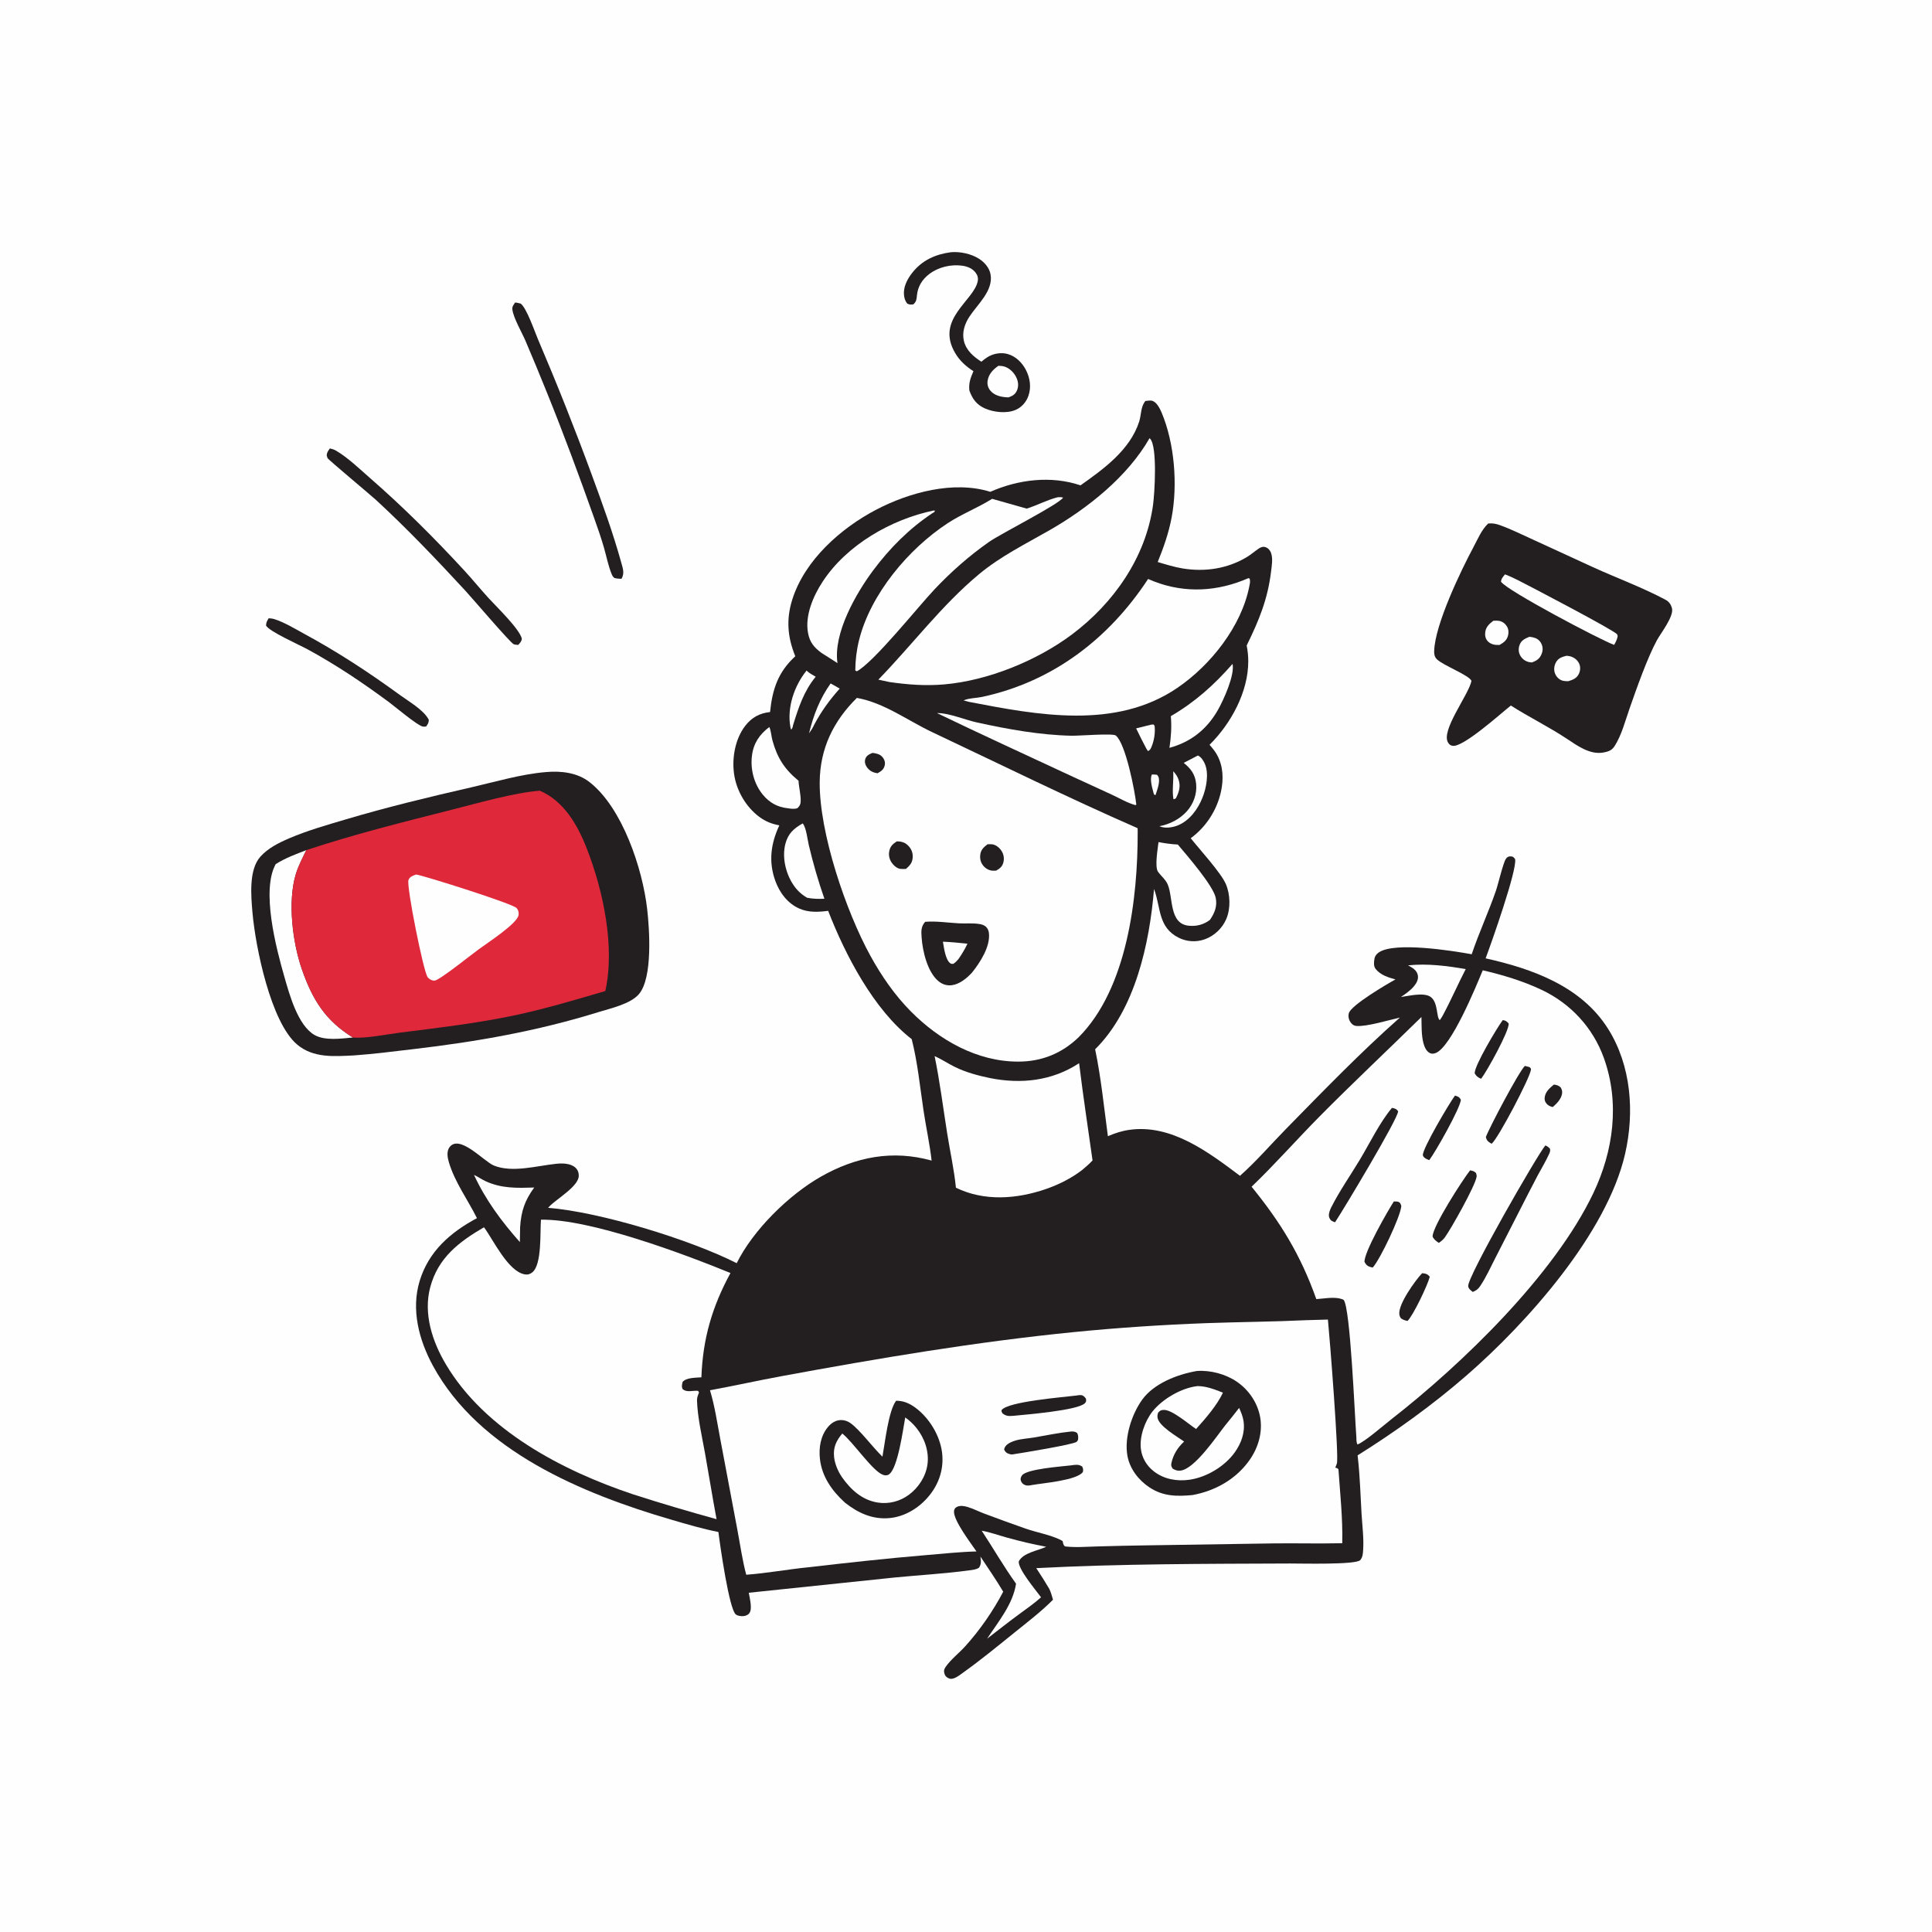
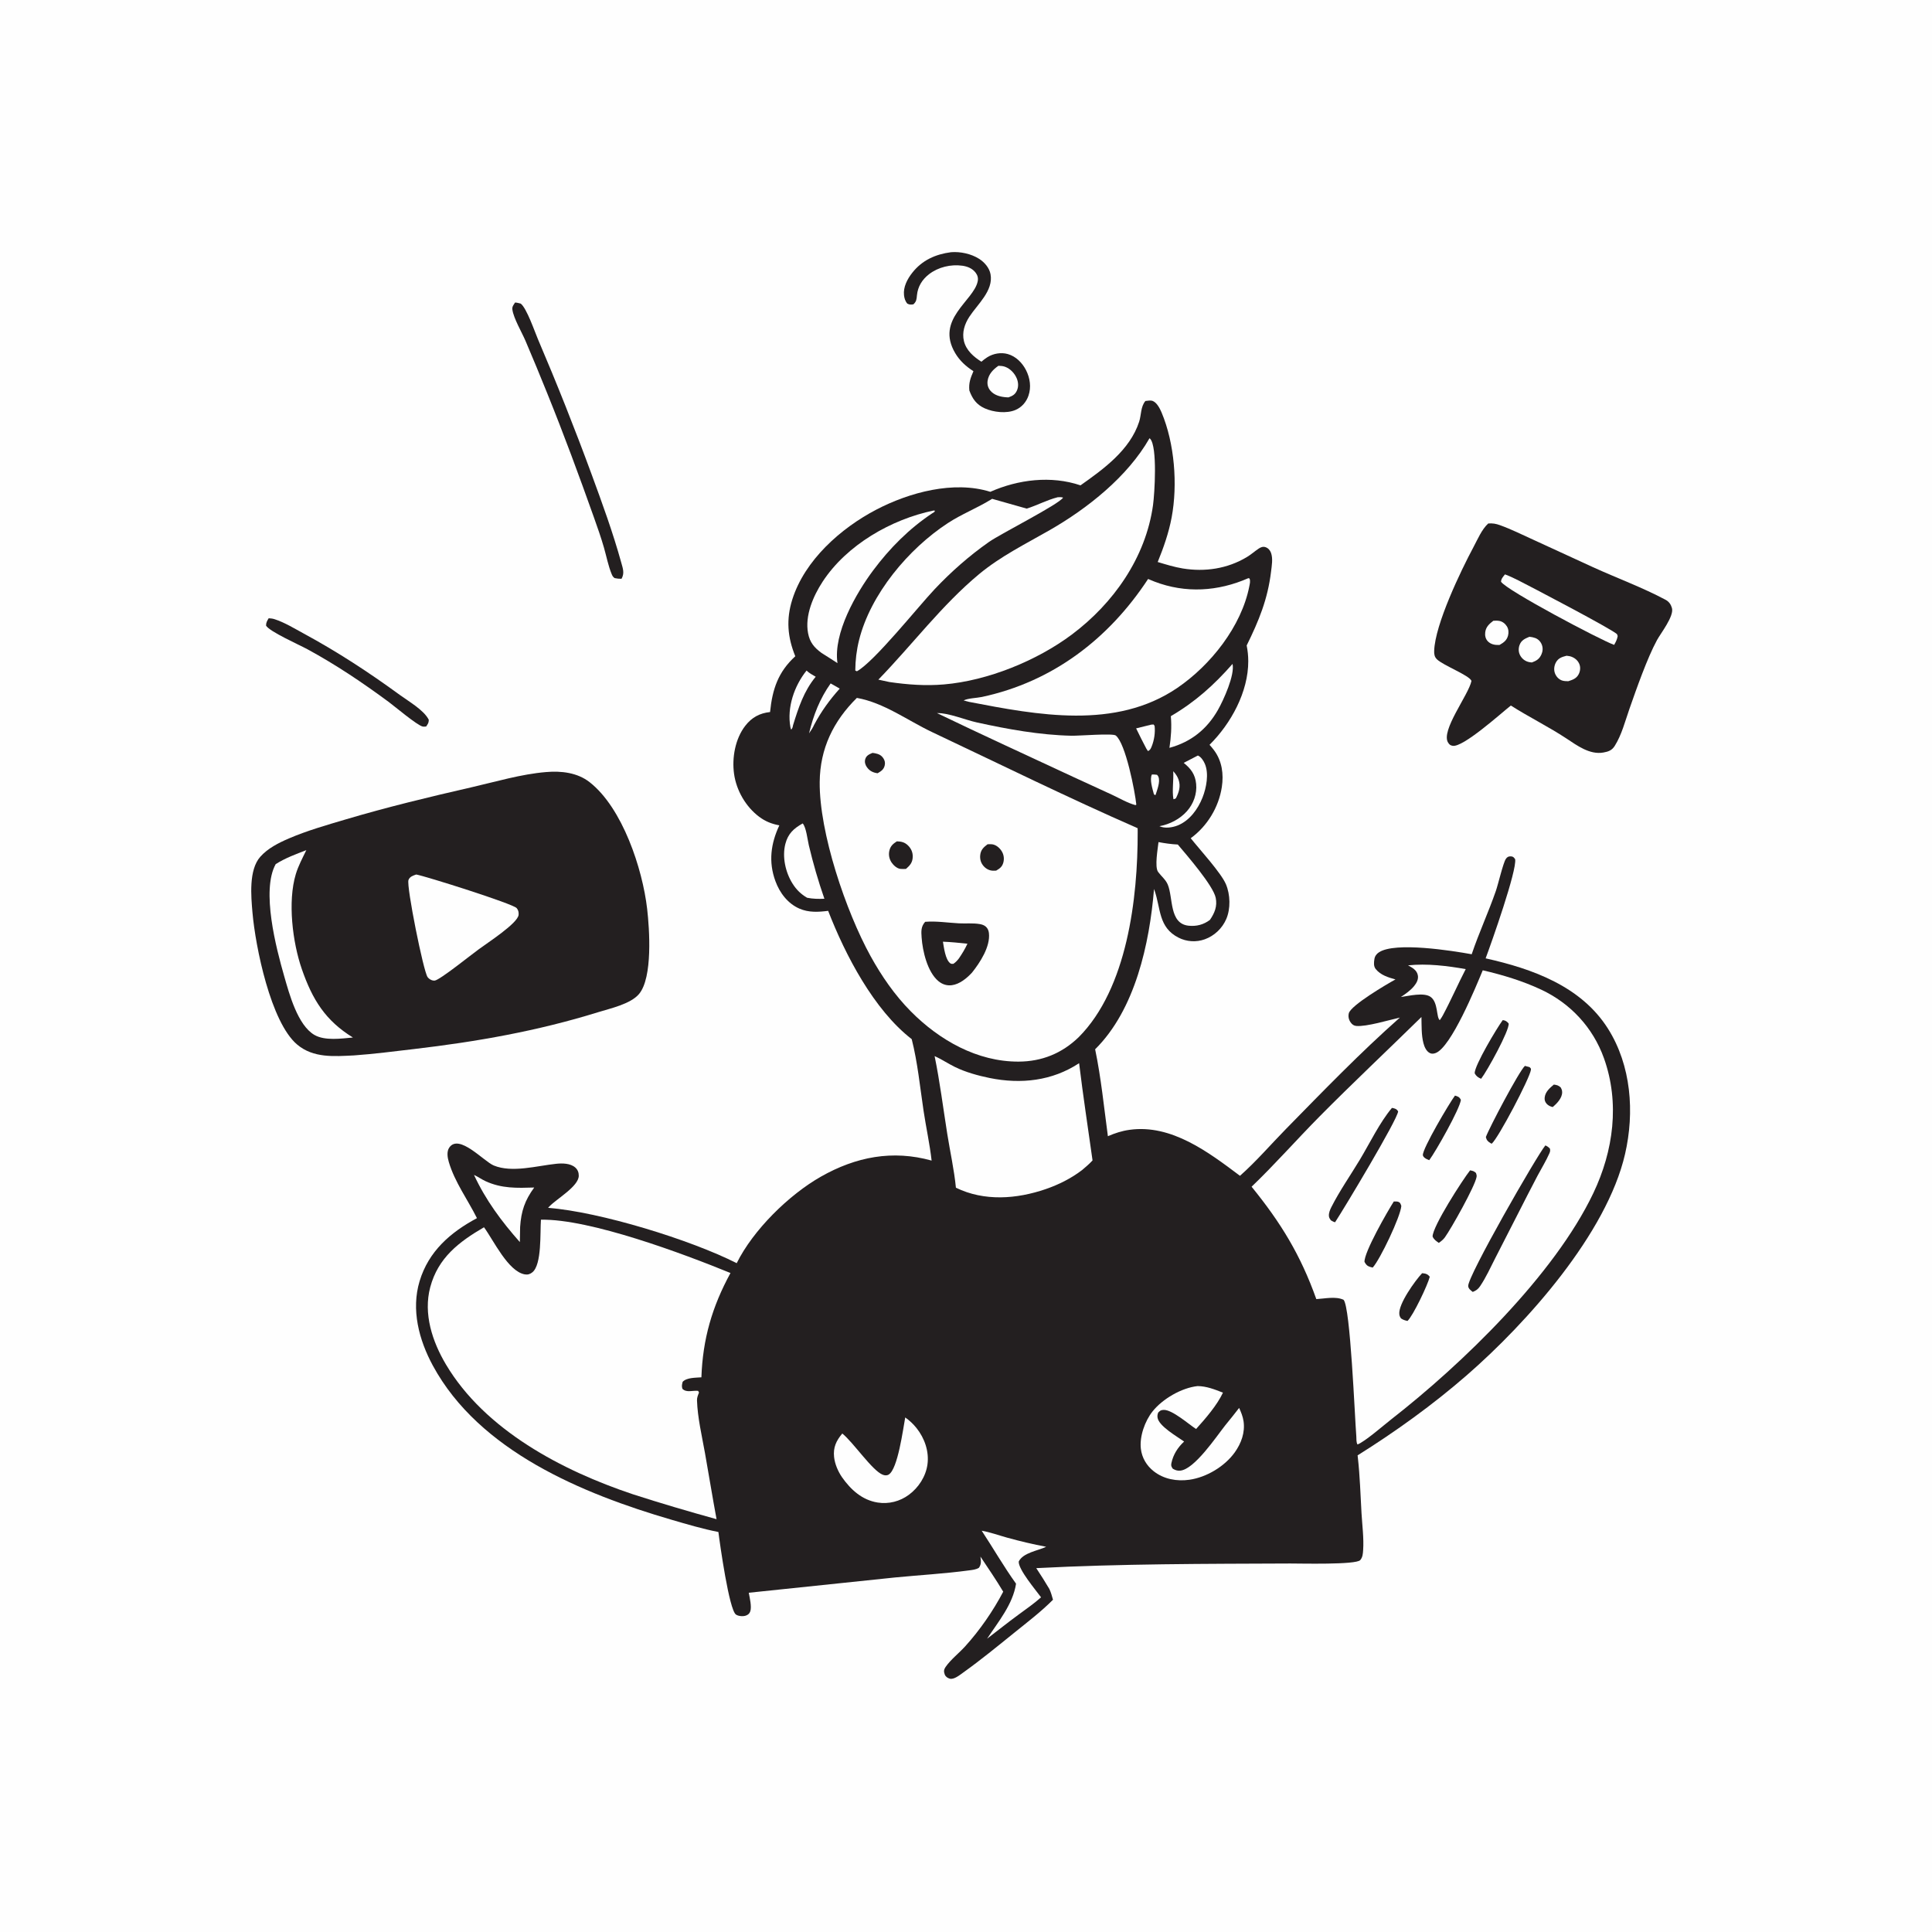
<svg xmlns="http://www.w3.org/2000/svg" version="1.1" style="display: block;" viewBox="0 0 2048 2048" width="1024" height="1024">
  <path transform="translate(0,0)" fill="rgb(254,254,254)" d="M 0 0 L 2048 0 L 2048 2048 L 0 2048 L 0 0 z" />
  <path transform="translate(0,0)" fill="rgb(35,31,32)" d="M 284.809 655.377 C 286.921 655.5 288.931 655.693 290.957 656.342 C 301.54 659.731 312.221 666.295 321.997 671.596 C 357.92 691.075 390.935 712.649 423.904 736.722 C 433.175 743.492 449.456 752.768 454.545 763.05 C 454.432 766.511 453.61 767.279 451.756 770.114 C 450.664 770.2 449.16 770.408 448.053 770.161 C 442.132 768.842 418.339 748.74 412.053 744.1 C 384.28 723.595 356.215 704.704 325.861 688.217 C 317.114 683.466 285.535 669.456 282.022 663.155 C 281.996 659.896 283.213 658.072 284.809 655.377 z" />
-   <path transform="translate(0,0)" fill="rgb(35,31,32)" d="M 349.696 475.348 C 352.125 475.888 354.177 476.511 356.332 477.79 C 369.104 485.367 381.03 496.975 392.2 506.708 C 427.457 537.426 460.433 570.357 492.126 604.722 C 500.93 614.267 509.125 624.375 517.885 633.983 C 526.185 643.085 550.66 666.588 553.178 677.017 C 552.859 679.978 551.251 681.484 549.388 683.63 C 547.905 683.49 545.95 683.438 544.56 682.906 C 541.1 681.584 500.839 634.357 493.138 626.014 C 462.673 593.007 431.691 560.538 398.677 530.052 C 393.115 524.915 348.233 487.525 347.246 485.627 C 346.744 484.662 346.609 483.548 346.29 482.508 C 346.63 479.412 347.928 477.773 349.696 475.348 z" />
  <path transform="translate(0,0)" fill="rgb(35,31,32)" d="M 546.027 320.676 C 548.109 320.803 549.963 321.318 551.975 321.837 C 558.247 326.476 566.864 351.662 570.238 359.559 C 590.417 406.796 609.314 454.35 627.034 502.558 C 638.42 533.533 649.765 564.604 658.572 596.435 C 660.284 602.625 662.217 607.605 658.843 613.538 C 656.225 613.548 654.094 613.363 651.508 612.8 C 649.749 611.567 649.135 610.38 648.338 608.439 C 644.741 599.67 642.916 589.919 640.302 580.795 C 637.189 569.928 633.419 559.263 629.637 548.615 C 613.946 504.434 597.638 460.297 580.058 416.834 C 572.533 398.228 564.899 379.632 556.995 361.184 C 553.21 352.35 544.359 337.28 543.148 328.196 C 542.708 324.899 544.375 323.294 546.027 320.676 z" />
  <path transform="translate(0,0)" fill="rgb(35,31,32)" d="M 1008.14 267.346 C 1018.03 266.557 1029.55 269.023 1037.92 274.378 C 1043.61 278.021 1048.76 283.914 1050.01 290.717 C 1053.21 308.131 1036.2 322.523 1027.57 335.737 C 1022.55 343.424 1019.57 352.477 1021.83 361.647 C 1024.26 371.462 1032.14 378.271 1040.34 383.43 C 1042.32 381.698 1044.4 380.063 1046.63 378.669 C 1052.97 374.709 1061.12 373.26 1068.35 375.324 C 1076.89 377.763 1083.56 384.496 1087.56 392.239 C 1091.88 400.612 1093.36 410.509 1090.19 419.528 C 1087.85 426.212 1083.14 431.665 1076.6 434.507 C 1067.1 438.639 1053.17 437.045 1043.84 432.847 C 1035.04 428.888 1030.79 422.695 1027.55 413.951 C 1026.77 405.847 1028.76 400.759 1031.88 393.492 C 1024.01 388.426 1017.4 382.488 1012.58 374.357 C 991.247 338.356 1032.16 319.053 1036.4 298.229 C 1037.11 294.756 1036.3 291.798 1034.18 289.011 C 1030.78 284.553 1025.6 282.449 1020.19 281.68 C 1008.01 279.949 994.527 283.13 984.786 290.702 C 977.487 296.376 972.91 303.793 971.999 313.026 C 971.575 317.323 971.516 319.561 968.267 322.591 C 965.539 323.012 964.352 323.097 961.844 321.887 C 959.627 319.413 958.646 316.216 958.29 312.946 C 957.339 304.201 961.822 295.77 967.071 289.104 C 977.563 275.778 991.721 269.507 1008.14 267.346 z" />
  <path transform="translate(0,0)" fill="rgb(254,254,254)" d="M 1058.39 387.745 C 1060.8 387.848 1063.02 387.947 1065.32 388.765 C 1070.89 390.751 1075.59 395.722 1077.82 401.144 C 1079.52 405.294 1079.83 409.884 1077.96 414.026 C 1076.02 418.31 1073.29 419.678 1069.03 421.239 C 1068.5 421.219 1067.96 421.206 1067.43 421.178 C 1060.99 420.835 1053.94 419.182 1049.7 413.951 C 1047.25 410.928 1046.33 407.356 1046.92 403.526 C 1048 396.538 1052.81 391.571 1058.39 387.745 z" />
  <path transform="translate(0,0)" fill="rgb(35,31,32)" d="M 1577.59 554.916 C 1582.23 554.547 1585.66 555.134 1590.04 556.709 C 1601.82 560.948 1613.3 566.679 1624.71 571.851 L 1688.42 601.139 C 1713.98 612.814 1740.93 622.631 1765.7 635.87 C 1769.18 637.731 1771.3 640.836 1772.34 644.595 C 1774.71 653.177 1760.56 671.075 1756.52 678.463 C 1746.22 697.298 1734.57 730.577 1727.29 751.371 C 1722.73 764.382 1719.03 779.093 1711.63 790.77 C 1708.65 795.477 1704.87 796.793 1699.55 797.719 C 1685.15 800.227 1671.82 790.316 1660.51 782.84 C 1641.33 770.199 1620.86 760.186 1601.56 747.891 C 1590.81 756.435 1550.73 792.612 1539.83 790.57 C 1537.41 790.115 1536.5 789.367 1535.15 787.354 C 1526.75 774.863 1556.94 736.465 1559.82 721.767 C 1557.57 715.847 1529.91 705.457 1523.16 698.854 C 1520.55 696.309 1520.18 693.343 1520.29 689.902 C 1521.19 661.926 1548.41 605.222 1561.99 579.841 C 1566.33 571.726 1570.72 561.19 1577.59 554.916 z" />
  <path transform="translate(0,0)" fill="rgb(254,254,254)" d="M 1582.98 658.044 C 1585.08 657.884 1587.22 657.821 1589.3 658.188 C 1592.63 658.774 1595.58 661.098 1597.34 663.931 C 1599.13 666.813 1599.45 670.324 1598.63 673.578 C 1597.32 678.758 1594.11 681.068 1589.68 683.612 C 1589.39 683.639 1589.09 683.681 1588.8 683.693 C 1584.61 683.868 1580.28 682.991 1577.23 679.879 C 1574.64 677.227 1573.95 673.645 1574.42 670.091 C 1575.18 664.473 1578.7 661.314 1582.98 658.044 z" />
  <path transform="translate(0,0)" fill="rgb(254,254,254)" d="M 1621.24 675.008 C 1623.37 675.198 1625.45 675.602 1627.46 676.349 C 1630.72 677.561 1633.18 680.231 1634.41 683.458 C 1635.69 686.811 1635.44 690.477 1633.97 693.724 C 1631.73 698.656 1628.81 700.375 1623.89 702.235 C 1622.57 702.137 1621.28 701.997 1620 701.632 C 1616.15 700.54 1613.15 698.034 1611.3 694.488 C 1609.52 691.077 1609.51 687.053 1610.89 683.487 C 1612.82 678.491 1616.63 676.955 1621.24 675.008 z" />
  <path transform="translate(0,0)" fill="rgb(254,254,254)" d="M 1660.6 695.118 C 1662.52 695.349 1664.36 695.539 1666.16 696.279 C 1669.91 697.814 1672.94 700.526 1674.34 704.379 C 1675.57 707.773 1675.07 711.681 1673.39 714.838 C 1671 719.327 1667.03 720.644 1662.44 722.123 C 1660.18 722.06 1657.63 722.056 1655.49 721.234 C 1652.08 719.919 1649.49 716.975 1648.26 713.574 C 1646.93 709.879 1647.47 705.649 1649.32 702.227 C 1651.86 697.543 1655.73 696.399 1660.6 695.118 z" />
  <path transform="translate(0,0)" fill="rgb(254,254,254)" d="M 1595.34 608.868 C 1600.21 610.675 1604.96 612.922 1609.6 615.262 C 1620.21 620.609 1711.06 668.071 1714.13 672.351 C 1714.55 672.938 1714.58 673.724 1714.8 674.41 C 1714.11 677.987 1712.87 680.451 1711.05 683.594 C 1697.01 678.687 1596.93 625.829 1591.15 616.654 C 1591.31 613.384 1593.41 611.332 1595.34 608.868 z" />
  <path transform="translate(0,0)" fill="rgb(35,31,32)" d="M 578.905 818.411 C 594.962 817.031 612.054 818.969 625.037 829.146 C 659.93 856.497 681.128 921.039 686.014 963.514 C 688.431 984.53 692.092 1036.34 677.34 1053.75 C 668.361 1064.34 646.972 1068.96 634.019 1072.98 C 569.711 1092.94 505.569 1104.22 438.827 1112.04 C 417.668 1114.52 396.499 1117.27 375.246 1118.78 C 354.336 1119.78 332.289 1121.8 315.039 1107.31 C 287.016 1083.78 270.757 1003.59 267.626 967.266 C 266.157 950.222 263.536 922.21 275.877 908.264 C 283.888 899.212 295.383 893.449 306.317 888.756 C 325.588 880.484 346.243 874.606 366.348 868.642 C 410.392 855.576 454.679 844.88 499.44 834.641 C 525.458 828.689 552.352 820.606 578.905 818.411 z" />
  <path transform="translate(0,0)" fill="rgb(254,254,254)" d="M 324.73 901.176 C 320.687 909.5 316.221 917.788 313.548 926.685 C 304.784 955.849 310.114 998.899 319.939 1027.26 C 331.134 1059.58 344.887 1081.85 374.102 1099.8 C 361.947 1100.93 344.348 1103.46 333.342 1097.09 C 315.508 1086.76 306.682 1053.66 301.322 1035 C 292.716 1005.04 276.745 944.009 292.25 916.004 C 302.255 909.648 313.699 905.394 324.73 901.176 z" />
-   <path transform="translate(0,0)" fill="rgb(223,41,59)" d="M 324.73 901.176 C 375.47 884.364 426.778 871.547 478.545 858.439 C 505.957 851.499 544.821 840.333 572.22 838.164 C 597.687 849.156 612.092 874.205 621.843 899.043 C 639.351 943.641 652.152 1003.34 641.656 1050.54 C 609.228 1060.02 577.087 1069.7 543.989 1076.61 C 504.16 1084.92 463.579 1089.64 423.231 1094.73 C 409.553 1096.45 387.25 1101.08 374.102 1099.8 C 344.887 1081.85 331.134 1059.58 319.939 1027.26 C 310.114 998.899 304.784 955.849 313.548 926.685 C 316.221 917.788 320.687 909.5 324.73 901.176 z" />
  <path transform="translate(0,0)" fill="rgb(254,254,254)" d="M 441.206 927.011 C 451.166 928.776 543.466 957.887 547.674 962.613 C 549.458 964.617 549.97 967.11 549.748 969.733 C 548.986 978.763 515.939 999.948 507.585 1006.22 C 500.447 1011.28 466.111 1039.01 460.77 1039.47 C 457.964 1039.72 454.857 1037.93 453.253 1035.73 C 448.803 1029.62 430.713 939.45 432.995 932.888 C 434.265 929.238 437.935 928.154 441.206 927.011 z" />
  <path transform="translate(0,0)" fill="rgb(35,31,32)" d="M 1214.18 425.061 C 1216.48 424.815 1219.56 424.216 1221.77 424.986 C 1226.2 426.526 1229.62 433.186 1231.3 437.185 C 1245.13 470.083 1248.51 513.688 1241.99 548.499 C 1238.93 564.82 1233.46 580.424 1227.22 595.761 C 1235.99 598.37 1244.77 601.131 1253.81 602.602 C 1277.33 606.427 1301.11 602.886 1321.67 590.547 C 1326.15 587.86 1329.99 584.393 1334.3 581.507 C 1336.46 580.063 1338.79 579.162 1341.4 579.996 C 1344.24 580.903 1346.31 583.226 1347.31 585.977 C 1349.53 592.091 1348.12 599.648 1347.37 605.918 C 1343.87 635.193 1334.43 658.049 1321.53 684.211 C 1322.6 689.641 1323.2 695.216 1323.21 700.756 C 1323.3 733.45 1304.88 767.026 1282.16 789.533 C 1283.86 791.386 1285.44 793.304 1286.95 795.322 C 1295.42 806.686 1297.29 820.647 1295.18 834.349 C 1291.88 855.813 1279.74 875.749 1262.21 888.556 C 1271.52 900.305 1294.46 925.272 1299.55 937.346 C 1304.19 948.36 1304.62 963.275 1299.87 974.256 C 1295.61 984.104 1287.27 992.019 1277.18 995.669 C 1268.02 998.982 1257.88 998.336 1249.22 993.908 C 1227.89 983.014 1230.57 963.181 1223.85 943.867 L 1223.32 942.37 C 1218.57 1000.09 1203.42 1070.23 1160.89 1112.28 C 1167.19 1142.45 1170.29 1173.87 1174.41 1204.43 C 1181.93 1201.17 1189.27 1198.78 1197.43 1197.65 C 1241.77 1191.48 1281.17 1221.44 1314.43 1246.4 C 1331.67 1231.16 1347.18 1213.06 1363.35 1196.58 C 1402.55 1156.62 1441.99 1115.78 1483.94 1078.68 C 1472.64 1081.17 1448.41 1088.57 1437.61 1087.54 C 1435.06 1087.3 1433.26 1085.91 1431.8 1083.87 C 1429.73 1080.99 1428.96 1077.62 1429.8 1074.14 C 1431.82 1065.72 1470.48 1043 1479.25 1038.24 C 1471.57 1036.1 1463.54 1033.68 1458.34 1027.25 C 1455.94 1024.29 1456.36 1020.22 1456.93 1016.63 C 1457.43 1013.49 1459.22 1011.13 1461.84 1009.43 C 1479.04 998.232 1538.95 1007.71 1560.06 1011.55 C 1567.69 988.922 1577.84 967.023 1585.68 944.404 C 1588.14 937.324 1593.32 914.989 1596.21 910.57 C 1597.59 908.467 1599.06 907.648 1601.63 907.773 C 1604.17 907.897 1604.75 908.971 1606.12 910.798 C 1608.14 922.588 1581.03 999.351 1574.83 1015.89 C 1624.4 1026.94 1676.11 1045.43 1704.52 1090.41 C 1729.2 1129.48 1732.82 1179.01 1722.63 1223.31 C 1703.23 1307.58 1618.64 1402.31 1554.84 1457.81 C 1518.86 1489.12 1479.5 1517.45 1439.1 1542.75 L 1439.38 1545.15 C 1441.59 1564.65 1442.13 1584.56 1443.27 1604.16 C 1444.01 1616.86 1445.84 1630.51 1444.99 1643.16 C 1444.73 1646.95 1444.51 1650.83 1441.88 1653.79 C 1437.36 1658.9 1378.19 1657.33 1367.73 1657.37 C 1277.94 1657.74 1188.17 1657.62 1098.48 1662.29 C 1103.26 1669.57 1107.95 1676.85 1112.36 1684.37 C 1114.1 1688.05 1115.1 1691.89 1116.22 1695.79 C 1103.65 1708.45 1088.99 1719.61 1075.13 1730.8 C 1057.32 1745.17 1039.43 1759.85 1020.8 1773.15 C 1017.32 1775.63 1011.17 1780.71 1006.73 1779.43 C 1004.37 1778.75 1002.31 1777.31 1001.43 1774.94 C 1000.27 1771.86 1000.54 1769.64 1002.38 1767.01 C 1008.03 1758.96 1016.49 1752.51 1023.11 1745.21 C 1038.62 1728.11 1052.74 1707.69 1063.46 1687.27 C 1055.88 1674.58 1047.49 1662.36 1039.31 1650.05 C 1039.84 1654.76 1040.48 1657.81 1037.73 1661.88 C 1034.65 1663.87 1030.83 1664.19 1027.26 1664.67 C 1001.27 1668.17 974.78 1669.64 948.668 1672.19 L 793.723 1688.38 C 794.679 1693.5 797.013 1703.13 795.329 1708.07 C 794.515 1710.45 793.13 1711.63 790.837 1712.53 C 787.909 1713.69 782.711 1713.32 780.117 1711.48 C 772.904 1706.36 763.162 1637.04 761.54 1623.99 C 744.903 1620.73 727.899 1615.69 711.62 1610.93 C 617.787 1583.5 508.006 1538.34 458.853 1447.63 C 444.13 1420.45 435.635 1388.41 444.82 1358 C 454.356 1326.42 477.438 1306.37 505.59 1291.29 C 495.853 1271.73 481.953 1252.93 475.755 1231.75 C 474.394 1227.1 473.29 1220.74 476.266 1216.44 C 486.643 1201.44 512.826 1231.1 523.403 1235.47 C 542.777 1243.48 569.27 1235.79 589.535 1233.67 C 596.012 1232.99 604.624 1233.03 609.822 1237.62 C 612.43 1239.92 613.581 1243.01 613.516 1246.45 C 613.305 1257.7 590.036 1270.81 582.358 1278.89 L 580.986 1280.35 C 636.291 1284.67 732.136 1314.27 780.938 1339.01 C 798.411 1303.78 836.194 1266.61 870.204 1247.29 C 907.292 1226.23 946.162 1218.72 987.552 1230.27 C 985.567 1212.71 981.65 1195.05 979.025 1177.52 C 975.259 1152.39 972.722 1126.17 966.457 1101.54 C 926.28 1070.41 896.115 1012.51 877.877 965.532 C 867.46 966.845 857.271 967.476 847.39 963.159 C 834.98 957.739 826.49 946.394 821.938 933.942 C 814.473 913.526 817.074 894.215 826.135 874.897 C 818.115 873.426 811.374 870.769 804.803 865.857 C 790.581 855.225 780.62 837.973 778.147 820.435 C 775.741 803.367 779.322 783.063 790.094 769.261 C 796.964 760.461 805.311 755.96 816.301 754.79 C 818.74 730.632 824.839 712.291 843.041 695.666 C 834.801 675.41 833.23 656.631 839.844 635.574 C 852.95 593.851 891.357 559.812 929.014 540.184 C 963.953 521.972 1010.96 509.195 1049.78 521.344 C 1079.34 508.254 1114.2 503.943 1145.38 514.493 C 1169.9 497.165 1197.78 477.05 1207.53 447.102 C 1209.92 439.755 1209.03 431.186 1214.18 425.061 z" />
  <path transform="translate(0,0)" fill="rgb(254,254,254)" d="M 1221.08 820.97 C 1222.92 820.925 1224.63 821.088 1226.46 821.307 C 1227.12 822.035 1227.59 822.452 1227.98 823.44 C 1230.11 828.859 1226.6 837.262 1224.98 842.622 C 1223.84 842.789 1224.47 842.862 1223.21 841.991 C 1221.77 836.492 1218.37 826.126 1221.08 820.97 z" />
  <path transform="translate(0,0)" fill="rgb(254,254,254)" d="M 1243.66 817.529 C 1246.09 820.033 1248.22 823.171 1249.34 826.501 C 1251.75 833.62 1249.76 839.751 1246.52 846.179 C 1245.01 847.103 1245.87 846.73 1243.89 847.185 C 1242.28 838.098 1244.24 827.061 1243.66 817.529 z" />
  <path transform="translate(0,0)" fill="rgb(254,254,254)" d="M 1220.42 768.134 L 1222.88 767.992 L 1223.93 769.481 C 1224.71 776.572 1223.54 784.542 1220.85 791.186 C 1219.9 793.539 1219.27 795.137 1216.86 796.162 L 1215.14 793.53 C 1211.42 786.438 1207.81 779.316 1204.34 772.102 L 1220.42 768.134 z" />
  <path transform="translate(0,0)" fill="rgb(254,254,254)" d="M 880.51 724.461 L 890.141 729.945 C 879.347 741.998 870.777 753.81 863.129 768.107 C 861.611 771.509 859.809 774.35 857.63 777.366 C 862.242 758.116 869.035 740.657 880.51 724.461 z" />
  <path transform="translate(0,0)" fill="rgb(254,254,254)" d="M 854.975 710.833 C 857.798 713.584 861.307 715.385 864.683 717.373 C 852.15 732.49 846.386 750.235 840.665 768.733 C 840.244 770.945 840.147 771.604 838.739 773.453 C 838.281 772.393 838.088 772.076 837.857 770.792 C 834.08 749.791 842.002 727.003 854.975 710.833 z" />
  <path transform="translate(0,0)" fill="rgb(254,254,254)" d="M 1269.8 800.881 C 1273.13 802.269 1275.78 806.355 1277.19 809.662 C 1281.67 820.179 1278.83 835.008 1274.75 845.364 C 1269.88 857.717 1260.94 870.049 1248.24 875.066 C 1242.58 877.299 1234.69 878.401 1229.05 875.8 C 1239.98 873.815 1250.74 868.256 1258.17 859.929 C 1265.17 852.094 1269 841.483 1267.96 830.962 C 1266.97 820.851 1262.37 814.785 1254.78 808.672 L 1269.8 800.881 z" />
  <path transform="translate(0,0)" fill="rgb(254,254,254)" d="M 502.45 1245.44 C 506.655 1247.36 510.482 1250.17 514.739 1252.12 C 531.914 1259.98 547.851 1259.37 566.288 1258.83 C 556.366 1272.41 552.481 1283.74 551.352 1300.63 L 551.069 1316.67 C 531.689 1294.8 514.789 1272.1 502.45 1245.44 z" />
  <path transform="translate(0,0)" fill="rgb(254,254,254)" d="M 1492.59 1023.32 C 1512.5 1021.16 1534.06 1023.82 1553.72 1027.29 C 1545.33 1043.53 1538.08 1060.31 1529.41 1076.43 C 1528.45 1078.2 1527.4 1079.77 1526.23 1081.4 C 1522.39 1078.68 1524.72 1062.57 1516.46 1056.73 C 1509.34 1051.7 1493.33 1055.72 1484.99 1056.88 C 1489.97 1053.52 1495.04 1050.08 1498.9 1045.4 C 1501.62 1042.09 1503.86 1038.11 1502.93 1033.67 C 1501.78 1028.23 1497.05 1025.75 1492.59 1023.32 z" />
  <path transform="translate(0,0)" fill="rgb(254,254,254)" d="M 850.881 872.87 C 854.557 876.75 856.054 890.36 857.358 895.863 C 861.926 915.143 867.374 934.012 873.899 952.718 C 867.61 952.983 861.797 952.891 855.604 951.667 C 849.068 947.906 844.218 943.124 840.178 936.73 C 832.647 924.813 828.972 908.346 832.513 894.606 C 835.338 883.646 841.464 878.138 850.881 872.87 z" />
  <path transform="translate(0,0)" fill="rgb(254,254,254)" d="M 1306.55 703.753 C 1309.09 715.539 1297.01 742.092 1291.05 752.573 C 1279.36 773.115 1262.41 786.574 1239.65 792.748 C 1241.35 781.471 1242.15 770.544 1241.13 759.159 C 1266.98 744.019 1286.88 726.16 1306.55 703.753 z" />
  <path transform="translate(0,0)" fill="rgb(254,254,254)" d="M 1040.65 1622.62 C 1049.7 1624.21 1058.89 1627.57 1067.8 1630.03 C 1081.44 1633.8 1095.1 1637.01 1109 1639.67 C 1100.17 1643.86 1084.64 1645.86 1079.92 1655.2 C 1079.14 1663.43 1098.29 1685.94 1103.56 1693.22 C 1096.06 1699.95 1087.6 1705.73 1079.51 1711.72 C 1068.27 1719.9 1057.42 1728.69 1046.35 1737.1 C 1058.18 1719.16 1073.73 1700.59 1077.05 1678.79 C 1063.95 1660.54 1052.97 1641.33 1040.65 1622.62 z" />
-   <path transform="translate(0,0)" fill="rgb(254,254,254)" d="M 815.528 770.647 C 817.37 774.709 817.583 780.314 818.789 784.724 C 823.887 803.359 831.588 815.364 846.478 827.624 C 846.829 834.8 849.026 842.463 848.754 849.491 C 848.622 852.893 847.63 854.502 845.19 856.756 C 841.485 857.889 838.358 857.248 834.581 856.708 C 824.048 855.525 815.633 850.804 808.827 842.628 C 799.327 831.213 795.274 815.614 797.106 800.971 C 798.756 787.781 805.183 778.47 815.528 770.647 z" />
  <path transform="translate(0,0)" fill="rgb(254,254,254)" d="M 1228.06 892.652 C 1234.93 893.959 1241.54 894.886 1248.53 895.24 L 1248.31 894.983 C 1258.15 906.651 1286.04 938.741 1288.71 951.719 C 1290.55 960.656 1287.55 967.875 1282.6 975.098 C 1275.93 980.207 1268.14 982.202 1259.8 981.267 C 1239.27 978.967 1243.75 951.785 1237.86 937.647 C 1235.72 932.493 1230.94 928.746 1227.67 924.332 C 1223.74 919.032 1227.36 899.416 1228.06 892.652 z" />
  <path transform="translate(0,0)" fill="rgb(254,254,254)" d="M 989.702 541.166 L 991.027 541.33 C 990.828 542.991 989.649 543.153 988.265 544.074 C 963.738 560.413 943.289 580.941 925.664 604.545 C 907.523 628.843 883.099 671.214 887.759 702.947 C 882.17 699.275 876.503 695.723 870.854 692.144 C 863.108 686.475 858.442 680.968 856.591 671.263 C 853.038 652.636 862.044 631.835 872.049 616.556 C 897.581 577.568 944.804 550.496 989.702 541.166 z" />
  <path transform="translate(0,0)" fill="rgb(254,254,254)" d="M 993.245 755.909 C 1005.71 755.662 1023.04 763.097 1035.76 765.876 C 1068.56 773.04 1102.23 779.17 1135.88 779.912 C 1143.65 780.084 1179.56 777.124 1182.76 779.66 C 1193.24 787.97 1203.18 839.189 1204.54 852.93 L 1203.65 853.487 C 1195.23 851.203 1186.77 846.2 1178.85 842.502 L 1137.89 823.671 C 1089.62 801.138 1041.24 779.059 993.245 755.909 z" />
  <path transform="translate(0,0)" fill="rgb(254,254,254)" d="M 1121.24 527.095 C 1123.47 526.959 1124.75 526.874 1126.94 527.489 C 1122.32 534.75 1061.06 565.582 1048.33 574.501 C 1027.54 589.076 1008.21 606.099 990.79 624.558 C 972.891 643.519 926.844 701.386 908.378 711.591 L 906.635 710.802 C 906.715 699.861 907.99 689.212 910.632 678.581 C 922.767 629.754 963.127 581.698 1004.78 554.497 C 1019.47 544.908 1035.55 538.693 1050.36 529.606 L 1051.7 528.772 L 1088.38 539.154 C 1099.58 535.618 1109.79 529.98 1121.24 527.095 z" />
  <path transform="translate(0,0)" fill="rgb(254,254,254)" d="M 990.734 1119.51 C 998.165 1122.84 1004.96 1127.43 1012.26 1131.03 C 1023.4 1136.52 1036.9 1140.26 1049.04 1142.72 C 1082.25 1149.47 1115.33 1145.84 1143.9 1127.03 C 1148.07 1161.44 1153.33 1195.75 1158.14 1230.08 C 1154.73 1233.83 1150.94 1237.02 1147.08 1240.28 C 1135.5 1249.15 1122.33 1255.73 1108.58 1260.47 C 1077.62 1271.12 1043.33 1273.66 1013.31 1259.03 C 1011.47 1240.1 1007.11 1220.72 1004.12 1201.87 C 999.775 1174.47 996.3 1146.69 990.734 1119.51 z" />
  <path transform="translate(0,0)" fill="rgb(254,254,254)" d="M 1323.29 612.887 L 1324.51 613.189 C 1325.66 615.789 1324.88 618.687 1324.35 621.38 C 1316.06 663.995 1283.23 705.237 1247.97 729.222 C 1182.54 773.726 1099.96 758.054 1027.21 744.014 L 1021.48 742.486 C 1026.33 740.064 1035.38 739.972 1040.9 738.79 C 1115.96 722.715 1175.45 677.096 1217.03 613.742 C 1219.27 614.701 1221.51 615.642 1223.78 616.513 C 1256.79 629.163 1291.22 626.999 1323.29 612.887 z" />
  <path transform="translate(0,0)" fill="rgb(254,254,254)" d="M 1218.53 464.555 C 1218.78 464.768 1219.07 464.947 1219.29 465.193 C 1227.01 473.889 1223.97 523.172 1222.24 535.546 C 1214.52 590.927 1180.49 639.441 1136.31 672.549 C 1099.2 700.363 1047.03 721.594 1000.58 725.527 C 981.021 727.183 962.113 725.777 942.772 722.967 L 931.096 720.448 C 966.926 683.605 998.35 641.397 1037.96 608.542 C 1060.89 589.532 1087.13 576.641 1112.79 561.917 C 1152.93 538.884 1195.35 505.229 1218.53 464.555 z" />
  <path transform="translate(0,0)" fill="rgb(254,254,254)" d="M 573.423 1292.93 C 625.556 1291.94 724.782 1329.18 774.347 1349.44 C 754.856 1385.21 744.953 1419.33 743.513 1460.01 C 737.455 1460.54 728.098 1460.1 723.648 1464.77 C 722.908 1467.71 722.472 1469.18 723.369 1472.19 C 727.807 1476.62 734.322 1473.7 740.046 1474.38 L 740.972 1476.14 C 739.921 1478.86 738.758 1481.45 738.849 1484.42 C 739.41 1502.61 744.118 1522.46 747.326 1540.42 C 751.492 1563.73 755.241 1587.13 759.576 1610.41 C 729.747 1602.15 700.192 1593.46 670.731 1583.94 C 596.019 1558.97 514.053 1515.99 472.655 1446.28 C 458.257 1422.03 448.587 1392.61 456.07 1364.49 C 464.379 1333.28 486.46 1316.44 513.057 1300.95 C 523.229 1314.82 538.557 1347.7 556.258 1350.89 C 559.418 1351.46 561.929 1350.67 564.381 1348.66 C 574.524 1340.37 572.405 1306.34 573.423 1292.93 z" />
  <path transform="translate(0,0)" fill="rgb(254,254,254)" d="M 908.315 739.807 C 937.219 744.961 962.001 763.747 988.3 776.174 C 1060.61 810.344 1132.69 845.896 1205.95 877.941 L 1205.99 881.773 C 1206.18 952.038 1194.89 1047.82 1143.47 1099.45 C 1125.71 1116.62 1104.39 1125.27 1079.71 1125.36 C 1035.84 1125.51 995.642 1102.54 965.5 1072.1 C 948.409 1054.84 934.472 1034.64 922.772 1013.4 C 896.815 966.285 868.377 882.845 868.917 828.87 C 869.271 793.481 883.395 764.421 908.315 739.807 z" />
  <path transform="translate(0,0)" fill="rgb(35,31,32)" d="M 924.886 798.09 C 925.749 798.186 926.61 798.315 927.462 798.48 C 931.411 799.246 934.313 800.498 936.547 804.043 C 938.017 806.375 938.467 808.772 937.81 811.46 C 936.738 815.848 933.972 817.53 930.32 819.67 C 925.519 819.046 921.879 817.305 918.996 813.318 C 917.213 810.853 916.301 807.724 917.203 804.72 C 918.384 800.786 921.463 799.556 924.886 798.09 z" />
  <path transform="translate(0,0)" fill="rgb(35,31,32)" d="M 1046.84 894.971 C 1048.37 894.912 1050.02 894.791 1051.54 894.967 C 1055.67 895.445 1059.29 898.464 1061.54 901.828 C 1064.01 905.508 1064.75 910.043 1063.58 914.327 C 1062.35 918.838 1059.85 920.625 1055.95 922.909 C 1054.88 922.954 1053.8 923.019 1052.72 922.993 C 1048.92 922.905 1045.49 921.143 1042.93 918.391 C 1039.86 915.079 1038.6 910.989 1039.07 906.506 C 1039.64 900.921 1042.56 898.186 1046.84 894.971 z" />
  <path transform="translate(0,0)" fill="rgb(35,31,32)" d="M 950.706 891.859 C 955.37 891.978 958.893 892.764 962.332 896.033 C 965.848 899.375 967.737 903.618 967.53 908.499 C 967.281 914.392 964.628 917.381 960.355 921.087 C 958.41 921.16 956.388 921.272 954.449 921.054 C 950.815 920.645 947.114 917.251 945.142 914.326 C 942.645 910.621 941.743 906.186 942.747 901.817 C 943.889 896.855 946.578 894.526 950.706 891.859 z" />
  <path transform="translate(0,0)" fill="rgb(35,31,32)" d="M 980.705 977.163 C 992.684 976.199 1004.59 978.147 1016.53 978.776 C 1023.83 979.16 1031.36 978.32 1038.58 979.557 C 1040.88 979.95 1043.09 980.668 1044.91 982.191 C 1047 983.945 1048 986.472 1048.3 989.121 C 1049.92 1003.49 1038.89 1020.31 1030.4 1030.97 C 1024.85 1036.98 1017.23 1043.32 1008.87 1044.37 C 1003.58 1045.03 998.77 1043.4 994.714 1040.01 C 983.134 1030.33 977.978 1008.34 976.958 993.815 C 976.498 987.266 976.149 982.333 980.705 977.163 z" />
  <path transform="translate(0,0)" fill="rgb(254,254,254)" d="M 999.542 998.23 C 1008.25 998.556 1016.86 999.46 1025.53 1000.38 C 1022.91 1006.02 1019.92 1010.96 1016.4 1016.08 C 1014.53 1018.45 1013.12 1020 1010.63 1021.68 C 1009.1 1021.69 1008.44 1022 1007.15 1020.99 C 1002.07 1016.96 1000.61 1004.42 999.542 998.23 z" />
  <path transform="translate(0,0)" fill="rgb(254,254,254)" d="M 1571.78 1028.55 C 1592.95 1033.46 1613.89 1039.78 1633.62 1049.01 C 1664.75 1063.57 1688.6 1089.24 1700.22 1121.66 C 1717.22 1169.14 1710.34 1220 1689 1264.77 C 1647.66 1351.52 1550.1 1445.86 1474.62 1504.69 C 1467.1 1510.55 1446.5 1528.52 1438.98 1531.19 C 1437.61 1528.79 1437.92 1525.5 1437.76 1522.76 C 1436.1 1502.14 1431.47 1385.21 1424.22 1377.83 C 1415.88 1373.92 1404.36 1376.61 1395.35 1377.11 C 1378.69 1330.36 1357.9 1296.33 1326.74 1257.97 C 1351.62 1234.12 1374.59 1207.94 1398.88 1183.41 C 1434.24 1147.69 1470.9 1113.28 1506.78 1078.07 C 1507.02 1087.11 1506.62 1096.98 1508.89 1105.75 C 1509.9 1109.66 1511.97 1114.55 1515.87 1116.37 C 1517.83 1117.29 1519.85 1117 1521.83 1116.26 C 1538.26 1110.15 1564.49 1046.18 1571.78 1028.55 z" />
  <path transform="translate(0,0)" fill="rgb(35,31,32)" d="M 1647.15 1149.7 C 1650.4 1150.18 1651.76 1150.44 1654.36 1152.64 C 1655.36 1154.52 1655.94 1155.69 1655.94 1157.88 C 1655.95 1164.05 1650.31 1169.86 1645.97 1173.52 C 1643.5 1172.98 1641.1 1171.91 1639.42 1169.94 C 1637.74 1167.97 1637.14 1165.99 1637.42 1163.42 C 1638.08 1157.34 1642.79 1153.34 1647.15 1149.7 z" />
  <path transform="translate(0,0)" fill="rgb(35,31,32)" d="M 1507.46 1349.69 C 1507.82 1349.71 1508.18 1349.71 1508.54 1349.74 C 1511.82 1350.04 1513.54 1350.84 1515.63 1353.38 C 1513.47 1362.11 1498 1394.63 1492 1400.27 C 1489.27 1399.65 1487.53 1399.17 1485.15 1397.58 C 1484.05 1395.98 1483.53 1395.01 1483.33 1393.02 C 1482.25 1382.32 1500.04 1357.58 1507.46 1349.69 z" />
  <path transform="translate(0,0)" fill="rgb(35,31,32)" d="M 1592.97 1081.36 C 1595.88 1081.66 1597.43 1082.78 1599.25 1084.99 C 1600.14 1092.29 1576.44 1135.33 1570.05 1143.53 C 1566.92 1142.29 1564.81 1140.77 1563.21 1137.73 C 1562.94 1129.54 1586.89 1089.51 1592.97 1081.36 z" />
  <path transform="translate(0,0)" fill="rgb(35,31,32)" d="M 1542.32 1161.4 C 1542.83 1161.54 1543.36 1161.63 1543.85 1161.82 C 1546.7 1162.89 1547.21 1163.39 1548.61 1165.92 C 1547.45 1175.51 1522.27 1220.14 1515.06 1229.84 C 1513.67 1229.22 1511.84 1228.58 1510.63 1227.66 C 1509.66 1226.93 1508.47 1225.87 1508.31 1224.59 C 1507.47 1218.11 1536.83 1168.59 1542.32 1161.4 z" />
  <path transform="translate(0,0)" fill="rgb(35,31,32)" d="M 1616.46 1129.89 L 1621.43 1131.2 C 1622.39 1132.29 1623.05 1132.42 1622.85 1133.98 C 1621.76 1142.74 1588.28 1206.54 1581.24 1212.41 C 1580.88 1212.22 1580.51 1212.05 1580.16 1211.84 C 1577.22 1210.12 1575.85 1208.66 1575.06 1205.35 C 1578.68 1195.45 1610.12 1135.8 1616.46 1129.89 z" />
  <path transform="translate(0,0)" fill="rgb(35,31,32)" d="M 1477.47 1273.66 C 1478.78 1273.66 1480.75 1273.49 1481.97 1273.9 C 1484.5 1274.75 1484.59 1276.05 1485.46 1278.31 C 1484.73 1289.49 1462.9 1335.27 1455.12 1343.68 C 1454.19 1343.46 1453.25 1343.26 1452.34 1342.97 C 1449.19 1341.97 1447.95 1340.47 1446.42 1337.64 C 1446.04 1327.16 1470.64 1284.41 1477.47 1273.66 z" />
  <path transform="translate(0,0)" fill="rgb(35,31,32)" d="M 1558.35 1240.61 C 1561.13 1241.17 1562.48 1241.36 1564.6 1243.41 C 1565.11 1244.82 1565.49 1246.05 1565.23 1247.57 C 1563.57 1257.51 1538.23 1302.54 1531.58 1311.72 C 1529.85 1314.11 1527.58 1315.83 1525.2 1317.53 C 1522.36 1315.48 1520.04 1314.07 1518.61 1310.79 C 1518.52 1300.12 1550.22 1250.97 1558.35 1240.61 z" />
  <path transform="translate(0,0)" fill="rgb(35,31,32)" d="M 1475.52 1174.43 C 1476.11 1174.54 1476.72 1174.6 1477.29 1174.76 C 1479.9 1175.52 1480.69 1175.95 1482.08 1178.11 C 1481.46 1186.75 1424.4 1281.76 1415.24 1295.64 C 1413.42 1295.16 1412.33 1294.5 1410.73 1293.55 C 1409.69 1292.03 1408.79 1290.82 1408.69 1288.91 C 1408.5 1285.55 1409.93 1282.27 1411.42 1279.35 C 1420.17 1262.11 1431.69 1245.67 1441.66 1229.06 C 1452.13 1211.6 1462.59 1189.8 1475.52 1174.43 z" />
  <path transform="translate(0,0)" fill="rgb(35,31,32)" d="M 1638.15 1214.2 C 1640.24 1215.06 1641.35 1215.92 1642.94 1217.53 C 1643.49 1219.52 1643.21 1220.77 1642.38 1222.66 C 1638.83 1230.76 1633.95 1238.58 1629.8 1246.42 C 1622.58 1260.08 1615.61 1273.89 1608.57 1287.65 L 1585.15 1333.45 C 1580.04 1343.45 1575.24 1354.14 1568.94 1363.45 C 1566.74 1366.69 1564.8 1368 1561.2 1369.5 C 1559.11 1367.9 1556.57 1366.12 1556.35 1363.29 C 1555.53 1353.27 1629.21 1224.79 1638.15 1214.2 z" />
-   <path transform="translate(0,0)" fill="rgb(254,254,254)" d="M 1384.93 1399.44 L 1407.64 1398.79 C 1409.51 1417.28 1419.63 1545.86 1417.11 1551.5 C 1416.47 1552.95 1415.96 1554.3 1415.46 1555.8 C 1417.26 1556.21 1417.32 1556.06 1418.79 1557.4 C 1420.6 1583.38 1423.47 1609.83 1422.84 1635.87 C 1398.97 1636.43 1375.02 1635.81 1351.13 1636.05 L 1215.46 1638.14 C 1197.92 1638.32 1180.38 1638.83 1162.84 1639.3 C 1151.61 1639.61 1140.08 1640.58 1128.91 1639.27 C 1126.9 1637.54 1127.08 1636.17 1126.45 1633.64 C 1125.95 1633.32 1125.06 1632.73 1124.47 1632.44 C 1113.46 1626.96 1098.69 1624.45 1086.9 1620.29 C 1072.36 1615.16 1057.84 1609.91 1043.4 1604.5 C 1037.37 1602.24 1031.59 1599.18 1025.41 1597.37 C 1022.13 1596.4 1017.97 1595.73 1014.72 1597.2 C 1012.59 1598.17 1011.5 1599.52 1011.3 1601.87 C 1010.47 1611.65 1029.54 1636.32 1035.11 1644.6 C 1017.61 1645.03 999.985 1646.95 982.538 1648.41 C 940.514 1651.9 898.647 1656.55 856.76 1661.38 C 834.819 1663.59 813.022 1667.67 791.036 1669.29 C 786.82 1653.52 784.561 1636.91 781.501 1620.85 L 763.49 1525.28 C 760.278 1508.23 757.652 1490.31 752.608 1473.72 C 777.765 1469.13 802.755 1463.54 827.914 1458.9 C 930.683 1439.94 1034.27 1422.41 1138.29 1412.08 C 1184.84 1407.46 1231.83 1404.32 1278.58 1402.6 C 1314.03 1401.3 1349.49 1401.14 1384.93 1399.44 z" />
  <path transform="translate(0,0)" fill="rgb(35,31,32)" d="M 1135.13 1553.37 C 1139.67 1552.77 1143.3 1551.89 1147.22 1554.62 C 1148.28 1557.32 1148.41 1557.66 1147.85 1560.49 C 1140.89 1569.36 1106.33 1572.01 1094.23 1574.14 C 1092.39 1574.55 1089.4 1575.04 1087.54 1574.51 C 1085.08 1573.81 1083.34 1572.55 1082.34 1570.1 C 1081.4 1567.79 1081.99 1565.92 1083.37 1563.99 C 1088.28 1557.12 1125.22 1554.59 1135.13 1553.37 z" />
  <path transform="translate(0,0)" fill="rgb(35,31,32)" d="M 1135.7 1517.42 C 1138.68 1517.49 1139.31 1517.46 1141.82 1519 C 1143.21 1521.87 1143.02 1523.36 1142.74 1526.43 C 1142.22 1527.09 1141.85 1527.9 1141.2 1528.43 C 1137.67 1531.32 1081.76 1540.46 1073.24 1541.74 C 1072.31 1541.77 1071.97 1541.84 1070.96 1541.58 C 1067.56 1540.73 1066.05 1539.72 1064.43 1536.76 C 1064.7 1535.13 1065.02 1534.25 1066.04 1532.9 C 1068.34 1529.88 1073.47 1527.84 1077 1526.86 C 1083.01 1525.19 1090.06 1524.83 1096.26 1523.77 C 1109.41 1521.51 1122.4 1518.76 1135.7 1517.42 z" />
  <path transform="translate(0,0)" fill="rgb(35,31,32)" d="M 1140.54 1479.38 C 1142.24 1479.16 1144.44 1478.7 1146.13 1478.91 C 1148.59 1479.23 1149.75 1480.82 1151.17 1482.65 C 1151.39 1484.9 1151.71 1485.78 1149.94 1487.54 C 1142.29 1495.16 1087.28 1499.5 1074.24 1500.84 C 1069.36 1501.15 1066.72 1501.35 1062.72 1498.25 C 1062.05 1496.83 1061.32 1496.24 1061.75 1494.68 C 1069.02 1485.63 1126.58 1481.15 1140.54 1479.38 z" />
  <path transform="translate(0,0)" fill="rgb(35,31,32)" d="M 949.894 1484.86 C 957.653 1484.72 964.441 1487.78 970.575 1492.36 C 985.069 1503.21 996.29 1521.55 998.6 1539.58 C 1000.72 1556.13 995.806 1571.94 985.476 1584.89 C 975.078 1597.92 959.853 1607.6 943.047 1609.22 C 924.934 1610.96 909.452 1603.78 895.615 1592.8 C 881.978 1580.39 871.197 1565.25 869.149 1546.43 C 867.862 1534.61 869.849 1521.82 877.795 1512.53 C 881.334 1508.39 885.933 1505.39 891.518 1505.31 C 895.16 1505.26 898.694 1506.52 901.634 1508.63 C 911.734 1515.86 925.178 1534.39 935.437 1544.11 C 938.097 1529.75 941.71 1495.73 949.894 1484.86 z" />
  <path transform="translate(0,0)" fill="rgb(254,254,254)" d="M 959.577 1502.55 C 964.175 1505.79 968.085 1509.48 971.587 1513.86 C 980.123 1524.55 985.032 1538.65 983.148 1552.37 C 981.401 1565.09 973.738 1576.92 963.492 1584.5 C 953.925 1591.59 942.078 1594.62 930.299 1592.74 C 913.785 1590.1 901.83 1579.08 892.578 1565.95 C 888.358 1559.77 884.983 1552.01 884.173 1544.55 C 883.061 1534.32 886.421 1527.24 892.869 1519.59 C 904.559 1528.92 924.691 1559.09 935.808 1563.29 C 937.917 1564.09 940.117 1564.3 942.122 1563.06 C 951.757 1557.09 957.267 1514.94 959.577 1502.55 z" />
  <path transform="translate(0,0)" fill="rgb(35,31,32)" d="M 1268.83 1453.3 C 1283.09 1452.29 1299.21 1456.55 1311.04 1464.63 C 1323.88 1473.4 1333.22 1487.17 1335.87 1502.57 C 1338.59 1518.39 1333.77 1534.61 1324.68 1547.58 C 1310.44 1567.9 1288.25 1580.4 1264.14 1584.81 C 1247.75 1586.39 1232.96 1586.28 1218.56 1576.76 C 1206.85 1569.03 1197.55 1556.95 1195.07 1542.94 C 1191.69 1523.85 1199.63 1499.17 1210.79 1483.69 C 1223.29 1466.35 1248.42 1456.77 1268.83 1453.3 z" />
  <path transform="translate(0,0)" fill="rgb(254,254,254)" d="M 1269.48 1469.31 C 1278.85 1469.36 1287.82 1472.89 1296.38 1476.28 C 1290.04 1489.75 1277.86 1503.75 1267.91 1514.8 C 1260.28 1509.95 1242.39 1493.99 1233.31 1494.56 C 1230.31 1494.75 1229.79 1495.41 1227.73 1497.38 C 1227.07 1499.28 1226.76 1500.48 1227.01 1502.53 C 1228.11 1511.7 1248.14 1522.98 1255.21 1528.09 C 1248.45 1534.36 1243.65 1541.88 1241.73 1550.98 C 1241.17 1553.66 1241.7 1554.59 1243.12 1556.84 C 1245.79 1558.41 1247.86 1559.19 1251.02 1558.94 C 1266.1 1557.73 1289.39 1522.85 1298.72 1511.02 C 1303.79 1504.94 1308.64 1498.68 1313.53 1492.45 C 1315.6 1497.02 1317.45 1501.47 1318.2 1506.48 C 1319.99 1518.41 1315.78 1529.97 1308.9 1539.58 C 1298.22 1554.47 1279 1566 1260.87 1568.59 C 1247.59 1570.49 1233.74 1568.04 1223.02 1559.62 C 1215.45 1553.69 1210.49 1545.36 1209.36 1535.77 C 1207.82 1522.69 1213.64 1506.35 1221.77 1496.14 C 1232.38 1482.83 1252.57 1471.13 1269.48 1469.31 z" />
</svg>